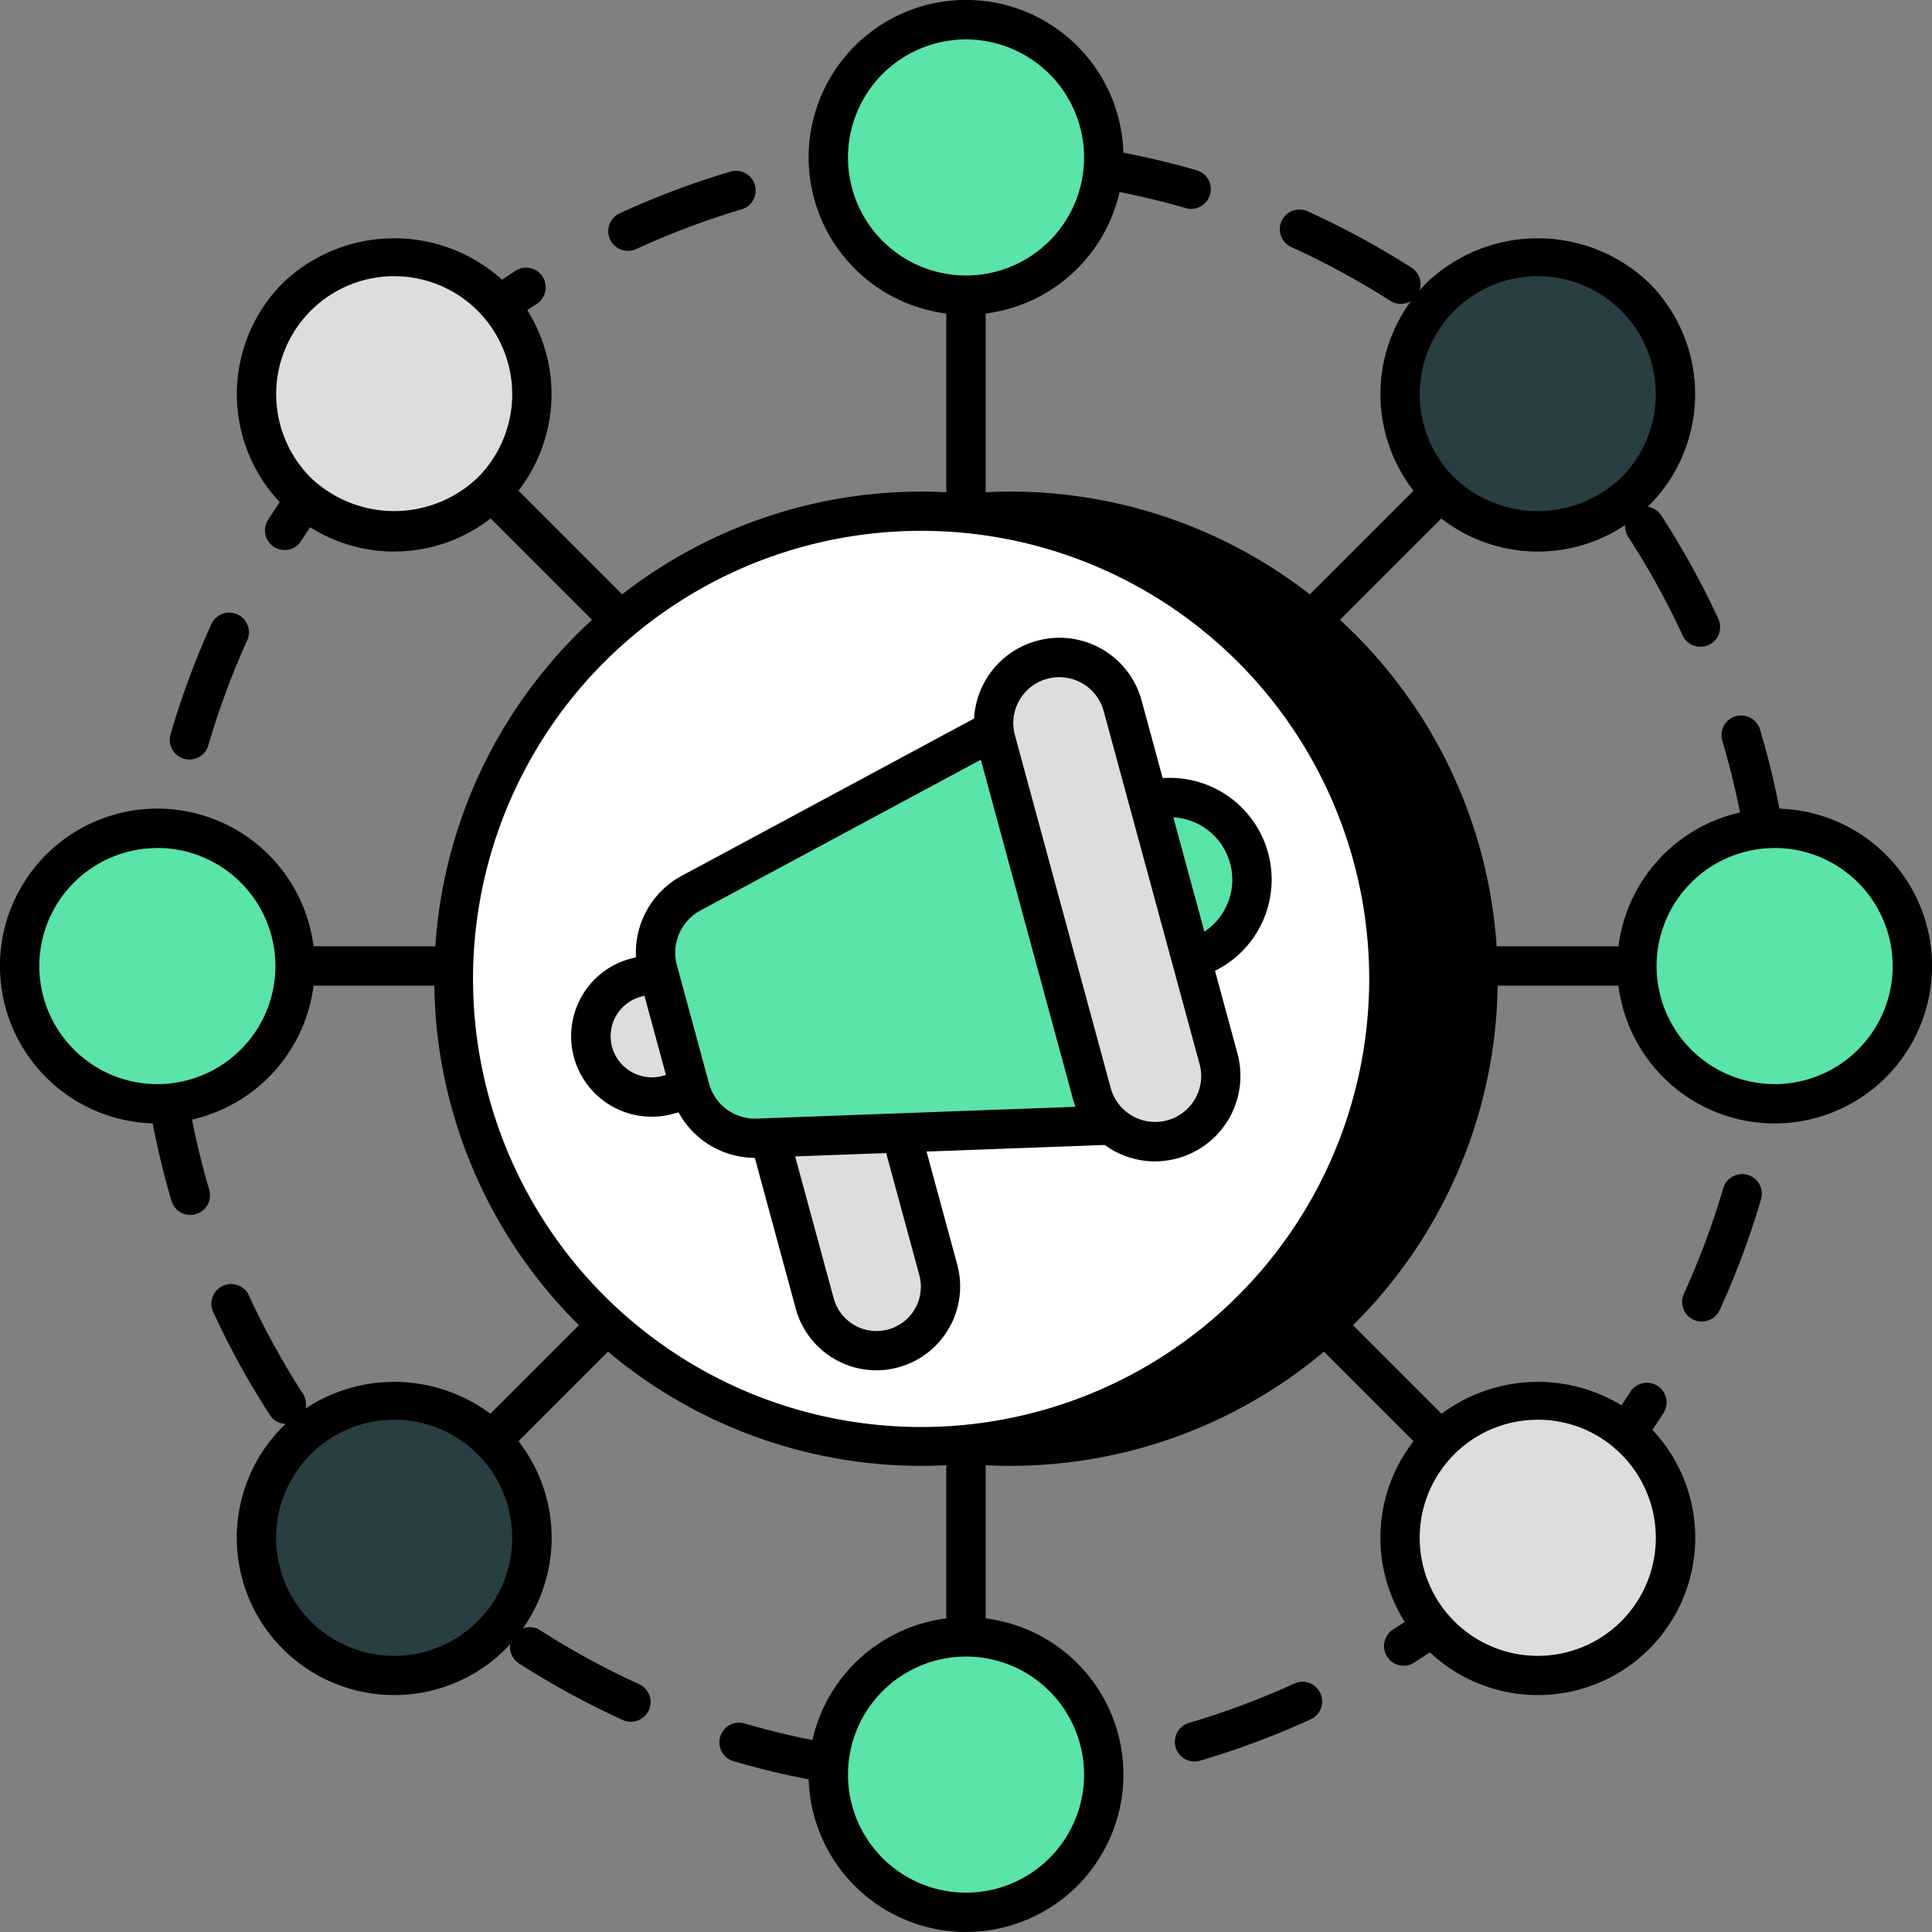
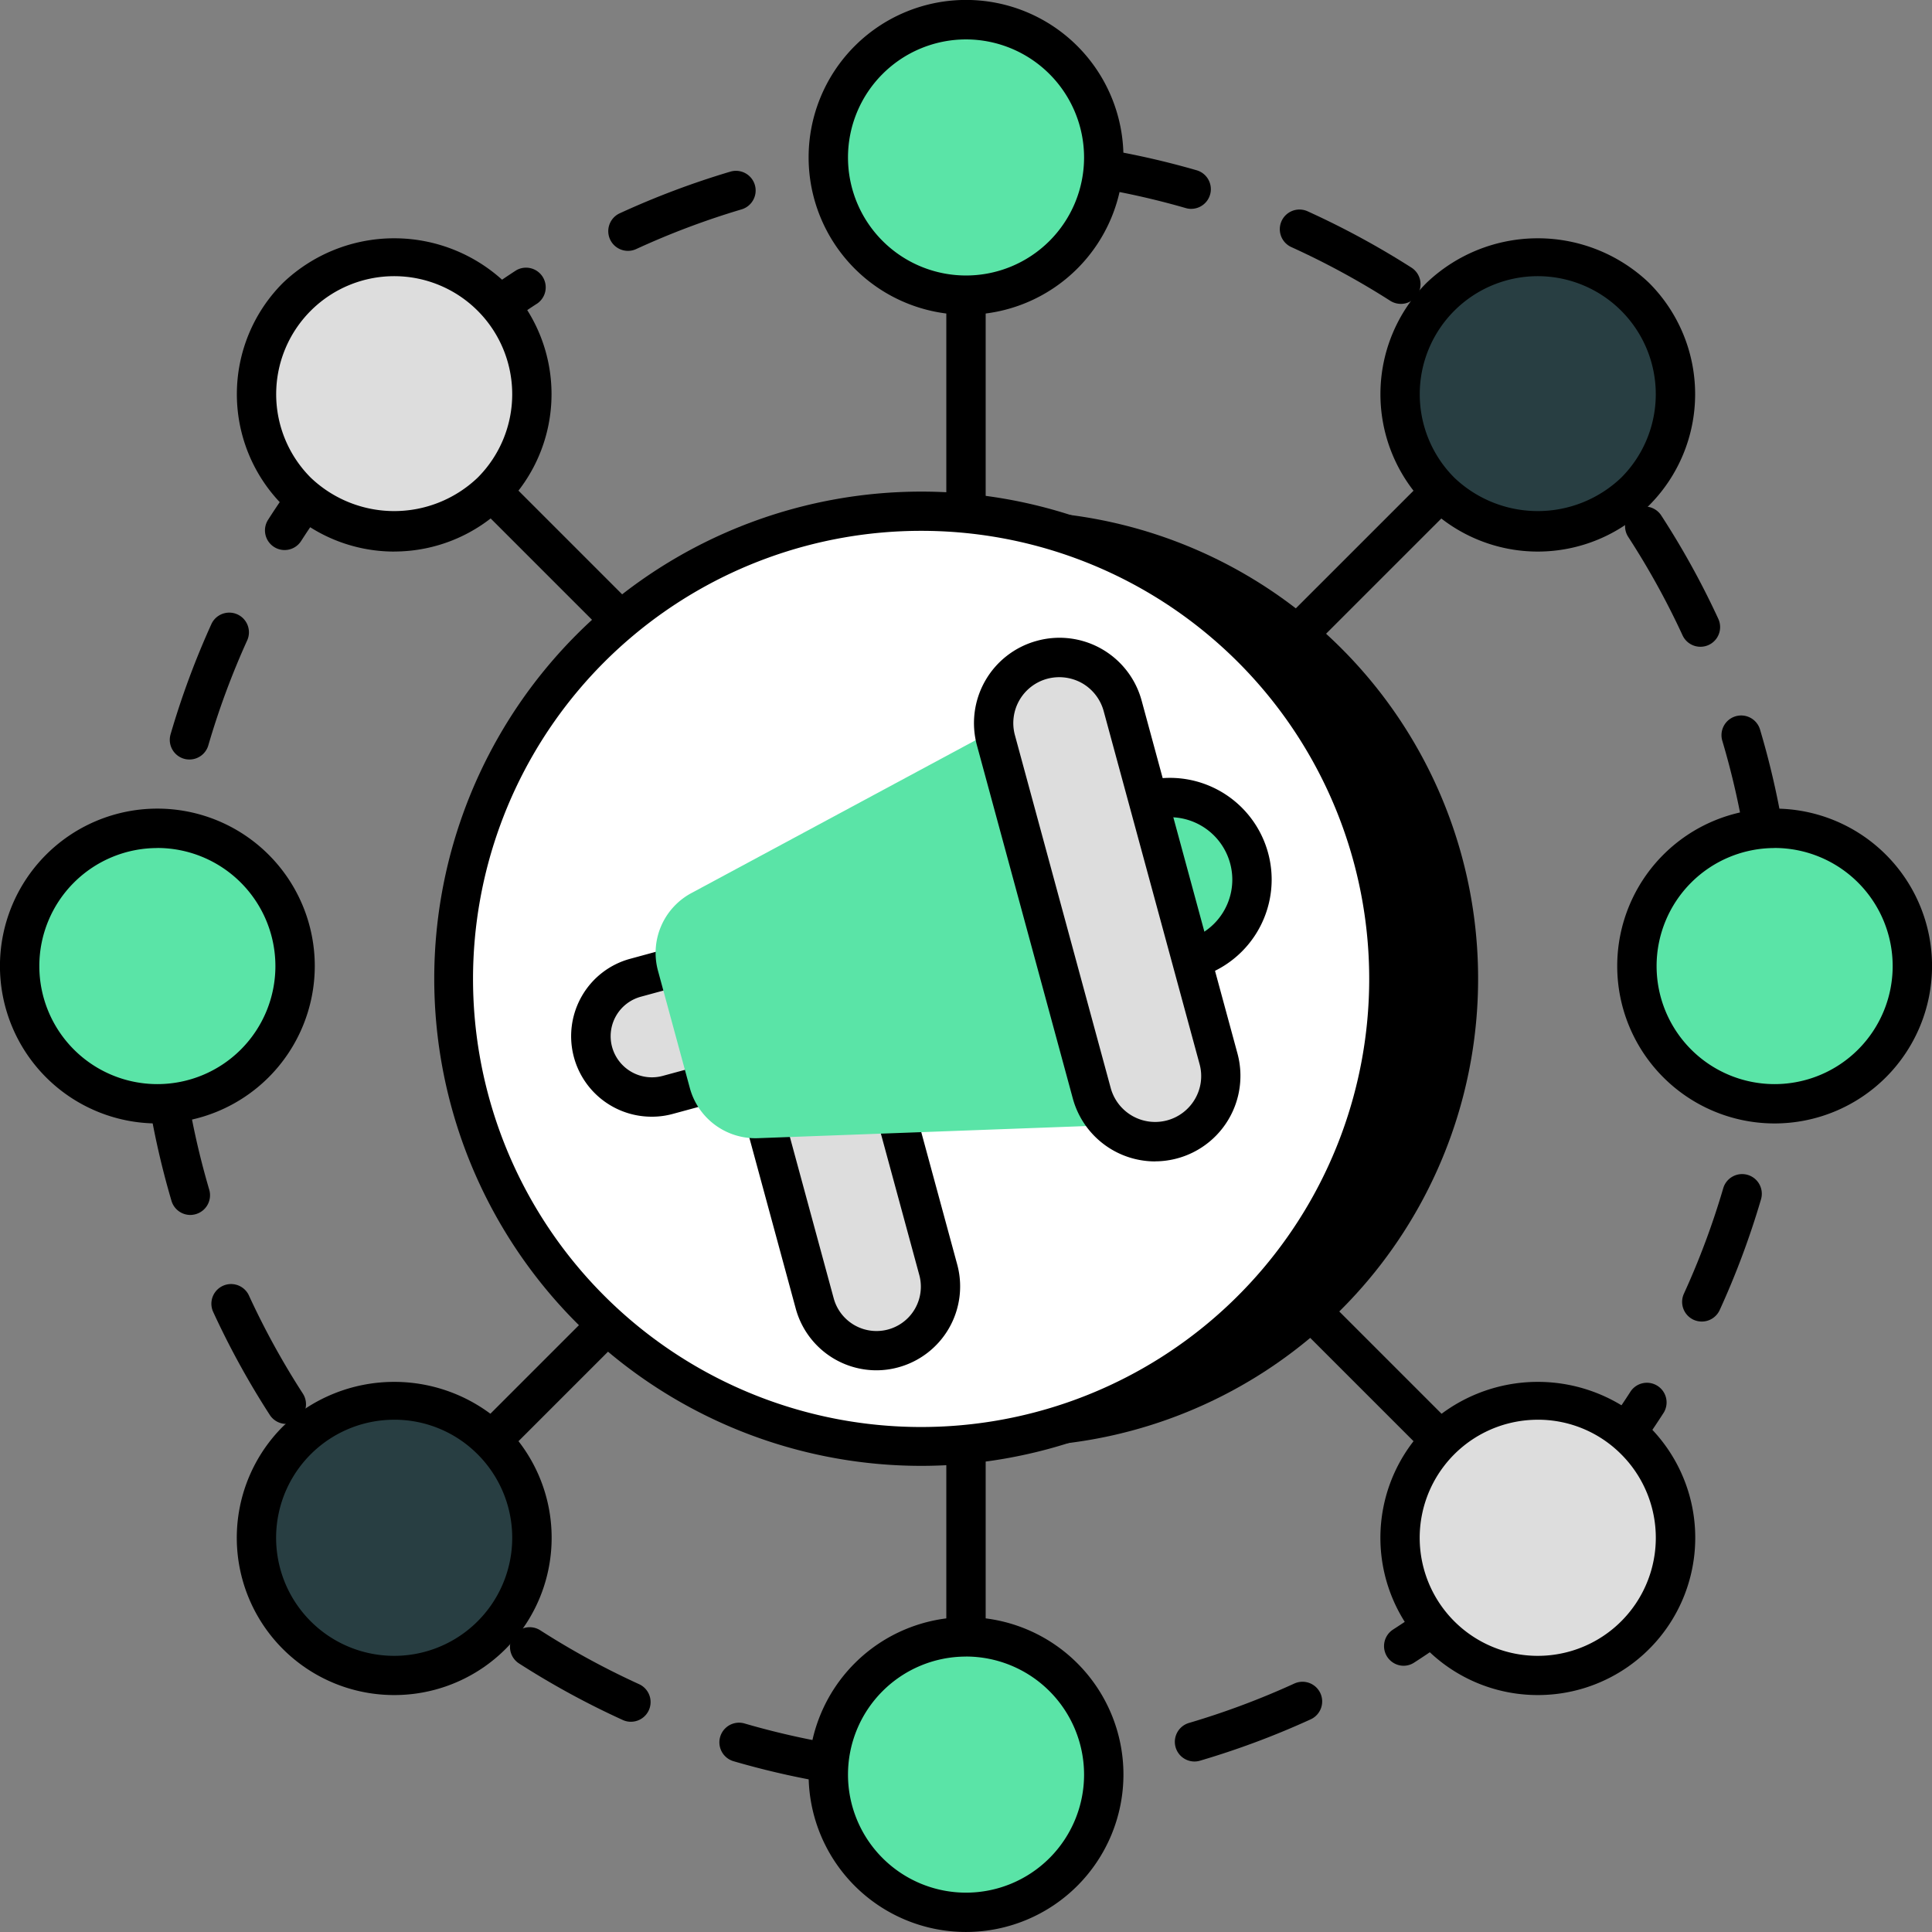
<svg xmlns="http://www.w3.org/2000/svg" width="90.825" height="90.824" viewBox="0 0 90.825 90.824">
  <rect x="0" y="0" width="90.825" height="90.824" fill="#808080" stroke="none" />
  <g id="campaign_15260230" transform="translate(-1.947 -1.947)">
    <g id="Group_13954" data-name="Group 13954" transform="translate(1.947 1.947)">
      <g id="Group_13923" data-name="Group 13923" transform="translate(6.474 6.475)">
        <path id="Path_4834" data-name="Path 4834" d="M44.425,83.322a.925.925,0,0,1,0-1.85,37.51,37.51,0,0,0,5.276-.378.925.925,0,1,1,.262,1.832,39.571,39.571,0,0,1-5.536.4Zm-5.408-.374a1.075,1.075,0,0,1-.131-.009,38.842,38.842,0,0,1-5.429-1.17.924.924,0,1,1,.518-1.774,37.007,37.007,0,0,0,5.17,1.113.925.925,0,0,1-.129,1.841Zm16.11-1.165a.925.925,0,0,1-.261-1.812,37.363,37.363,0,0,0,4.954-1.853.925.925,0,0,1,.769,1.683,39.031,39.031,0,0,1-5.2,1.943A.936.936,0,0,1,55.127,81.783ZM28.633,79.915a.925.925,0,0,1-.382-.083,38.9,38.9,0,0,1-4.878-2.659.925.925,0,1,1,1-1.557,37.259,37.259,0,0,0,4.645,2.532.925.925,0,0,1-.384,1.766Zm36.325-2.633a.925.925,0,0,1-.5-1.7,37.311,37.311,0,0,0,4.23-3.174A.925.925,0,0,1,69.9,73.8a39.132,39.132,0,0,1-4.44,3.329A.912.912,0,0,1,64.958,77.282ZM19.53,74.074a.92.92,0,0,1-.605-.226,39.094,39.094,0,0,1-3.931-3.92.925.925,0,0,1,1.4-1.214,37.3,37.3,0,0,0,3.745,3.735.924.924,0,0,1-.605,1.624Zm53.594-3.88a.924.924,0,0,1-.7-1.53A37.2,37.2,0,0,0,75.6,64.431a.925.925,0,1,1,1.555,1,38.906,38.906,0,0,1-3.329,4.443A.923.923,0,0,1,73.124,70.194Zm-60.69-4.281a.922.922,0,0,1-.778-.423,38.889,38.889,0,0,1-2.671-4.864.925.925,0,0,1,1.68-.773,36.967,36.967,0,0,0,2.545,4.633.925.925,0,0,1-.275,1.279A.915.915,0,0,1,12.434,65.913ZM78.975,61.1a.937.937,0,0,1-.384-.083.926.926,0,0,1-.456-1.226,36.933,36.933,0,0,0,1.849-4.958.925.925,0,0,1,1.776.52,38.86,38.86,0,0,1-1.943,5.207A.925.925,0,0,1,78.975,61.1ZM7.922,56.089a.924.924,0,0,1-.887-.663A38.9,38.9,0,0,1,5.85,50a.924.924,0,1,1,1.83-.264A37.23,37.23,0,0,0,8.809,54.9a.925.925,0,0,1-.625,1.149A.947.947,0,0,1,7.922,56.089Zm74.1-5.372a1.075,1.075,0,0,1-.131-.009.926.926,0,0,1-.786-1.046,37.7,37.7,0,0,0,.372-5.278.994.994,0,0,1,.925-1,.86.86,0,0,1,.925.845v.157a39.493,39.493,0,0,1-.39,5.538A.925.925,0,0,1,82.019,50.718ZM6.372,45.35a.893.893,0,0,1-.925-.887v-.078a39.37,39.37,0,0,1,.38-5.457.925.925,0,1,1,1.832.256,37.507,37.507,0,0,0-.362,5.2A.959.959,0,0,1,6.372,45.35Zm75.623-5.6a.925.925,0,0,1-.914-.791,36.968,36.968,0,0,0-1.141-5.162.925.925,0,0,1,1.774-.527,38.9,38.9,0,0,1,1.2,5.422.927.927,0,0,1-.78,1.049A1.164,1.164,0,0,1,81.995,39.747ZM7.878,34.678a.914.914,0,0,1-.258-.036A.926.926,0,0,1,6.99,33.5a38.884,38.884,0,0,1,1.931-5.211.925.925,0,0,1,1.683.766,37.088,37.088,0,0,0-1.839,4.962A.924.924,0,0,1,7.878,34.678Zm71.035-5.3a.926.926,0,0,1-.841-.536,36.871,36.871,0,0,0-2.554-4.628.925.925,0,0,1,1.552-1.008,38.793,38.793,0,0,1,2.682,4.859.925.925,0,0,1-.839,1.313ZM12.354,24.831a.924.924,0,0,1-.778-1.423A38.97,38.97,0,0,1,14.9,18.957a.924.924,0,1,1,1.4,1.207A37.808,37.808,0,0,0,13.133,24.4.922.922,0,0,1,12.354,24.831Zm60.674-4.516a.92.92,0,0,1-.7-.316,37.6,37.6,0,0,0-3.753-3.728.925.925,0,1,1,1.207-1.4,39.294,39.294,0,0,1,3.939,3.912.924.924,0,0,1-.7,1.533ZM19.421,16.641a.925.925,0,0,1-.608-1.622,39.17,39.17,0,0,1,4.433-3.342.925.925,0,0,1,1,1.553,37.325,37.325,0,0,0-4.222,3.183A.927.927,0,0,1,19.421,16.641Zm45.41-3.383a.927.927,0,0,1-.5-.144,37.247,37.247,0,0,0-4.651-2.525.924.924,0,1,1,.764-1.683,39.371,39.371,0,0,1,4.882,2.648.925.925,0,0,1-.5,1.705ZM28.5,10.766A.925.925,0,0,1,28.108,9a39.165,39.165,0,0,1,5.2-1.958.925.925,0,0,1,.527,1.774,37.252,37.252,0,0,0-4.951,1.864A.916.916,0,0,1,28.5,10.766ZM54.977,8.792a.908.908,0,0,1-.257-.036,37.037,37.037,0,0,0-5.172-1.1A.925.925,0,1,1,49.8,5.82a39.122,39.122,0,0,1,5.43,1.158.925.925,0,0,1-.257,1.813ZM38.862,7.7a.925.925,0,0,1-.132-1.841,39.564,39.564,0,0,1,5.535-.406h0a.925.925,0,0,1,0,1.85A37.513,37.513,0,0,0,39,7.686,1.12,1.12,0,0,1,38.862,7.7Z" transform="translate(-5.447 -5.448)" />
      </g>
      <g id="Group_13924" data-name="Group 13924" transform="translate(44.487 6.474)">
        <path id="Path_4835" data-name="Path 4835" d="M26.925,83.324A.924.924,0,0,1,26,82.4V6.372a.925.925,0,0,1,1.85,0V82.4A.924.924,0,0,1,26.925,83.324Z" transform="translate(-26 -5.447)" />
      </g>
      <g id="Group_13925" data-name="Group 13925" transform="translate(6.474 44.487)">
-         <path id="Path_4836" data-name="Path 4836" d="M82.4,27.85H6.372a.925.925,0,0,1,0-1.85H82.4a.925.925,0,0,1,0,1.85Z" transform="translate(-5.447 -26)" />
-       </g>
+         </g>
      <g id="Group_13926" data-name="Group 13926" transform="translate(17.607 17.607)">
        <path id="Path_4837" data-name="Path 4837" d="M11.967,11.967l53.76,53.76" transform="translate(-11.041 -11.042)" fill="#ffddab" />
        <path id="Path_4838" data-name="Path 4838" d="M66.152,67.075A.922.922,0,0,1,65.5,66.8L11.737,13.045a.925.925,0,0,1,1.308-1.308L66.806,65.5a.925.925,0,0,1-.654,1.579Z" transform="translate(-11.467 -11.467)" />
      </g>
      <g id="Group_13927" data-name="Group 13927" transform="translate(17.607 17.607)">
        <path id="Path_4839" data-name="Path 4839" d="M11.967,65.727l53.76-53.76" transform="translate(-11.041 -11.042)" fill="#ffddab" />
        <path id="Path_4840" data-name="Path 4840" d="M12.391,67.075a.925.925,0,0,1-.654-1.579L65.5,11.738a.925.925,0,0,1,1.308,1.308L13.045,66.8A.922.922,0,0,1,12.391,67.075Z" transform="translate(-11.467 -11.467)" />
      </g>
      <g id="Group_13936" data-name="Group 13936">
        <g id="Group_13928" data-name="Group 13928" transform="translate(38.014)">
          <circle id="Ellipse_152" data-name="Ellipse 152" cx="6.474" cy="6.474" r="6.474" transform="translate(0.925 0.924)" fill="#5ae4a7" />
          <path id="Path_4841" data-name="Path 4841" d="M29.9,16.744a7.4,7.4,0,1,1,7.4-7.4A7.406,7.406,0,0,1,29.9,16.744ZM29.9,3.8a5.549,5.549,0,1,0,5.549,5.549A5.555,5.555,0,0,0,29.9,3.8Z" transform="translate(-22.5 -1.947)" />
        </g>
        <g id="Group_13929" data-name="Group 13929" transform="translate(38.014 76.028)">
          <circle id="Ellipse_153" data-name="Ellipse 153" cx="6.474" cy="6.474" r="6.474" transform="translate(0.925 0.923)" fill="#5ae4a7" />
          <path id="Path_4842" data-name="Path 4842" d="M29.9,57.849a7.4,7.4,0,1,1,7.4-7.4A7.406,7.406,0,0,1,29.9,57.849Zm0-12.947a5.549,5.549,0,1,0,5.549,5.549A5.555,5.555,0,0,0,29.9,44.9Z" transform="translate(-22.5 -43.053)" />
        </g>
        <g id="Group_13930" data-name="Group 13930" transform="translate(0 38.014)">
          <circle id="Ellipse_154" data-name="Ellipse 154" cx="6.474" cy="6.474" r="6.474" transform="translate(0.925 0.925)" fill="#5ae4a7" />
          <path id="Path_4843" data-name="Path 4843" d="M9.345,37.3a7.4,7.4,0,1,1,7.4-7.4A7.406,7.406,0,0,1,9.345,37.3Zm0-12.947A5.549,5.549,0,1,0,14.894,29.9,5.555,5.555,0,0,0,9.345,24.35Z" transform="translate(-1.947 -22.5)" />
        </g>
        <g id="Group_13931" data-name="Group 13931" transform="translate(76.028 38.014)">
          <circle id="Ellipse_155" data-name="Ellipse 155" cx="6.474" cy="6.474" r="6.474" transform="translate(0.926 0.925)" fill="#5ae4a7" />
          <path id="Path_4844" data-name="Path 4844" d="M50.451,37.3a7.4,7.4,0,1,1,7.4-7.4A7.406,7.406,0,0,1,50.451,37.3Zm0-12.947A5.549,5.549,0,1,0,56,29.9,5.555,5.555,0,0,0,50.451,24.35Z" transform="translate(-43.052 -22.5)" />
        </g>
        <g id="Group_13932" data-name="Group 13932" transform="translate(11.134 11.204)">
          <circle id="Ellipse_156" data-name="Ellipse 156" cx="6.474" cy="6.474" r="6.474" transform="translate(0.925 0.855)" fill="#ddd" />
          <path id="Path_4845" data-name="Path 4845" d="M15.365,22.731A7.4,7.4,0,0,1,10.134,10.1a7.574,7.574,0,0,1,10.463,0,7.4,7.4,0,0,1-5.231,12.629Zm0-12.947a5.549,5.549,0,0,0-3.924,9.472,5.684,5.684,0,0,0,7.847,0,5.549,5.549,0,0,0-3.923-9.472Z" transform="translate(-7.967 -8.005)" />
        </g>
        <g id="Group_13933" data-name="Group 13933" transform="translate(64.898 64.963)">
          <circle id="Ellipse_157" data-name="Ellipse 157" cx="6.474" cy="6.474" r="6.474" transform="translate(0.921 0.856)" fill="#ddd" />
          <path id="Path_4846" data-name="Path 4846" d="M44.429,51.793A7.394,7.394,0,0,1,39.2,39.167a7.574,7.574,0,0,1,10.463,0,7.394,7.394,0,0,1-5.232,12.626Zm0-12.943a5.55,5.55,0,1,0,3.924,1.626A5.515,5.515,0,0,0,44.429,38.849Z" transform="translate(-37.035 -37.07)" />
        </g>
        <g id="Group_13934" data-name="Group 13934" transform="translate(11.138 64.963)">
          <circle id="Ellipse_158" data-name="Ellipse 158" cx="6.474" cy="6.474" r="6.474" transform="translate(0.921 0.856)" fill="#283e42" />
          <path id="Path_4847" data-name="Path 4847" d="M15.363,51.793a7.394,7.394,0,0,1-5.231-12.626,7.574,7.574,0,0,1,10.463,0,7.394,7.394,0,0,1-5.232,12.626Zm0-12.943a5.55,5.55,0,1,0,3.923,1.626A5.515,5.515,0,0,0,15.364,38.849Z" transform="translate(-7.969 -37.07)" />
        </g>
        <g id="Group_13935" data-name="Group 13935" transform="translate(64.894 11.204)">
          <circle id="Ellipse_159" data-name="Ellipse 159" cx="6.474" cy="6.474" r="6.474" transform="translate(0.925 0.855)" fill="#283e42" />
          <path id="Path_4848" data-name="Path 4848" d="M44.43,22.731A7.4,7.4,0,0,1,39.2,10.1a7.574,7.574,0,0,1,10.463,0A7.4,7.4,0,0,1,44.43,22.731Zm0-12.947a5.549,5.549,0,0,0-3.923,9.472,5.684,5.684,0,0,0,7.847,0A5.549,5.549,0,0,0,44.43,9.784Zm-4.577.972h.018Z" transform="translate(-37.033 -8.005)" />
        </g>
      </g>
      <g id="Group_13953" data-name="Group 13953" transform="translate(20.412 23.105)">
        <g id="Group_13952" data-name="Group 13952">
          <g id="Group_13951" data-name="Group 13951">
            <g id="Group_13950" data-name="Group 13950">
              <g id="Group_13949" data-name="Group 13949">
                <g id="Group_13948" data-name="Group 13948">
                  <g id="Group_13947" data-name="Group 13947">
                    <g id="Group_13941" data-name="Group 13941" transform="translate(4.194)">
                      <g id="Group_13940" data-name="Group 13940">
                        <g id="Group_13939" data-name="Group 13939">
                          <g id="Group_13938" data-name="Group 13938">
                            <g id="Group_13937" data-name="Group 13937">
                              <path id="Path_4849" data-name="Path 4849" d="M59.707,36.912A21.99,21.99,0,1,1,51.954,20.17,21.945,21.945,0,0,1,59.707,36.912Z" transform="translate(-14.826 -14.015)" />
-                               <path id="Path_4850" data-name="Path 4850" d="M38.149,60.245A22.9,22.9,0,1,1,52.977,54.8,22.931,22.931,0,0,1,38.149,60.245Zm0-43.956A21.063,21.063,0,1,0,51.781,21.3,21.026,21.026,0,0,0,38.149,16.289Z" transform="translate(-15.251 -14.439)" />
                            </g>
                          </g>
                        </g>
                      </g>
                    </g>
                    <g id="Group_13946" data-name="Group 13946">
                      <g id="Group_13945" data-name="Group 13945">
                        <g id="Group_13944" data-name="Group 13944">
                          <g id="Group_13943" data-name="Group 13943">
                            <g id="Group_13942" data-name="Group 13942">
                              <path id="Path_4851" data-name="Path 4851" d="M57.439,36.912A21.99,21.99,0,1,1,49.686,20.17,21.945,21.945,0,0,1,57.439,36.912Z" transform="translate(-12.559 -14.015)" fill="#fff" />
                              <path id="Path_4852" data-name="Path 4852" d="M35.881,60.245A22.9,22.9,0,1,1,50.709,54.8,22.934,22.934,0,0,1,35.881,60.245Zm0-43.956A21.065,21.065,0,1,0,49.512,21.3,21.03,21.03,0,0,0,35.881,16.289Z" transform="translate(-12.983 -14.439)" />
                            </g>
                          </g>
                        </g>
                      </g>
                    </g>
                  </g>
                </g>
              </g>
            </g>
          </g>
        </g>
      </g>
    </g>
    <g id="Group_13963" data-name="Group 13963" transform="translate(28.795 31.934)">
      <g id="Group_13962" data-name="Group 13962" transform="translate(0)">
        <g id="Group_13959" data-name="Group 13959" transform="translate(0 1.97)">
          <g id="Group_13958" data-name="Group 13958">
            <g id="Group_13955" data-name="Group 13955" transform="translate(7.754 14.777)">
              <path id="Path_4853" data-name="Path 4853" d="M27.068,29.927l2.669,9.828a3.009,3.009,0,0,1-5.808,1.577L21.26,31.5a3.009,3.009,0,0,1,5.808-1.577Z" transform="translate(-20.23 -26.789)" fill="#ddd" />
              <path id="Path_4854" data-name="Path 4854" d="M27.252,44.9a3.932,3.932,0,0,1-3.79-2.9l-2.669-9.829a3.932,3.932,0,0,1,5.745-4.438,3.887,3.887,0,0,1,1.849,2.377l2.669,9.828a3.942,3.942,0,0,1-2.775,4.823A3.886,3.886,0,0,1,27.252,44.9ZM24.589,29.066a2.136,2.136,0,0,0-.552.074,2.078,2.078,0,0,0-1.46,2.547l2.669,9.829a2.085,2.085,0,0,0,4.024-1.095L26.6,30.594a2.047,2.047,0,0,0-.977-1.252A2.093,2.093,0,0,0,24.589,29.066Z" transform="translate(-20.655 -27.215)" />
            </g>
            <g id="Group_13956" data-name="Group 13956" transform="translate(0 12.332)">
              <path id="Path_4855" data-name="Path 4855" d="M24.977,28.5A2.861,2.861,0,0,1,22.97,32l-2.4.652a2.856,2.856,0,1,1-1.5-5.511l2.4-.652A2.861,2.861,0,0,1,24.977,28.5Z" transform="translate(-16.038 -25.468)" fill="#ddd" />
              <path id="Path_4856" data-name="Path 4856" d="M20.248,34.1a3.784,3.784,0,0,1-3.285-5.661,3.749,3.749,0,0,1,2.291-1.766l2.4-.654a3.781,3.781,0,0,1,1.982,7.3l-2.4.652A3.731,3.731,0,0,1,20.248,34.1Zm2.4-6.363a1.938,1.938,0,0,0-.5.067l-2.4.654a1.924,1.924,0,0,0-1.357,2.368,1.942,1.942,0,0,0,2.37,1.358l2.4-.652a1.931,1.931,0,0,0-.508-3.795Z" transform="translate(-16.463 -25.892)" />
            </g>
            <g id="Group_13957" data-name="Group 13957" transform="translate(3.047)">
              <path id="Path_4857" data-name="Path 4857" d="M42.619,39.641l-19.2.709A3.194,3.194,0,0,1,20.222,38l-1.5-5.522a3.194,3.194,0,0,1,1.57-3.65l16.918-9.1Z" transform="translate(-17.685 -18.8)" fill="#5ae4a7" />
-               <path id="Path_4858" data-name="Path 4858" d="M23.728,41.7a4.1,4.1,0,0,1-3.973-3.04l-1.5-5.522a4.1,4.1,0,0,1,2.025-4.707l16.917-9.1a.925.925,0,0,1,1.33.573l5.408,19.915a.926.926,0,0,1-.858,1.167l-19.2.71C23.831,41.7,23.78,41.7,23.728,41.7ZM37.049,21.516,21.156,30.063a2.259,2.259,0,0,0-1.115,2.594l1.5,5.522a2.232,2.232,0,0,0,2.275,1.673l18.032-.666Z" transform="translate(-18.11 -19.225)" />
            </g>
          </g>
        </g>
        <g id="Group_13960" data-name="Group 13960" transform="translate(23.365 6.582)">
          <circle id="Ellipse_160" data-name="Ellipse 160" cx="3.86" cy="3.86" r="3.86" transform="translate(0.924 0.923)" fill="#5ae4a7" />
          <path id="Path_4859" data-name="Path 4859" d="M33.879,31.286A4.784,4.784,0,1,1,38.664,26.5,4.789,4.789,0,0,1,33.879,31.286Zm0-7.718A2.934,2.934,0,1,0,36.814,26.5,2.938,2.938,0,0,0,33.879,23.568Z" transform="translate(-29.095 -21.719)" />
        </g>
        <g id="Group_13961" data-name="Group 13961" transform="translate(18.937)">
          <path id="Path_4860" data-name="Path 4860" d="M33.269,20.93l4.508,16.6a3.088,3.088,0,0,1-5.959,1.618l-4.508-16.6a3.082,3.082,0,0,1,2.165-3.78,3.134,3.134,0,0,1,2.353.294A3.1,3.1,0,0,1,33.269,20.93Z" transform="translate(-26.276 -17.736)" fill="#ddd" />
          <path id="Path_4861" data-name="Path 4861" d="M35.216,42.772a4.012,4.012,0,0,1-3.865-2.955l-4.507-16.6A4.007,4.007,0,0,1,29.657,18.3a4,4,0,0,1,4.929,2.812l4.508,16.6a4.02,4.02,0,0,1-3.879,5.057Zm-4.5-22.764a2.22,2.22,0,0,0-.574.076,2.159,2.159,0,0,0-1.515,2.646l4.507,16.6a2.165,2.165,0,0,0,3.964.5A2.134,2.134,0,0,0,37.31,38.2L32.8,21.6a2.173,2.173,0,0,0-1.019-1.313A2.2,2.2,0,0,0,30.717,20.008Z" transform="translate(-26.701 -18.16)" />
        </g>
      </g>
    </g>
  </g>
</svg>